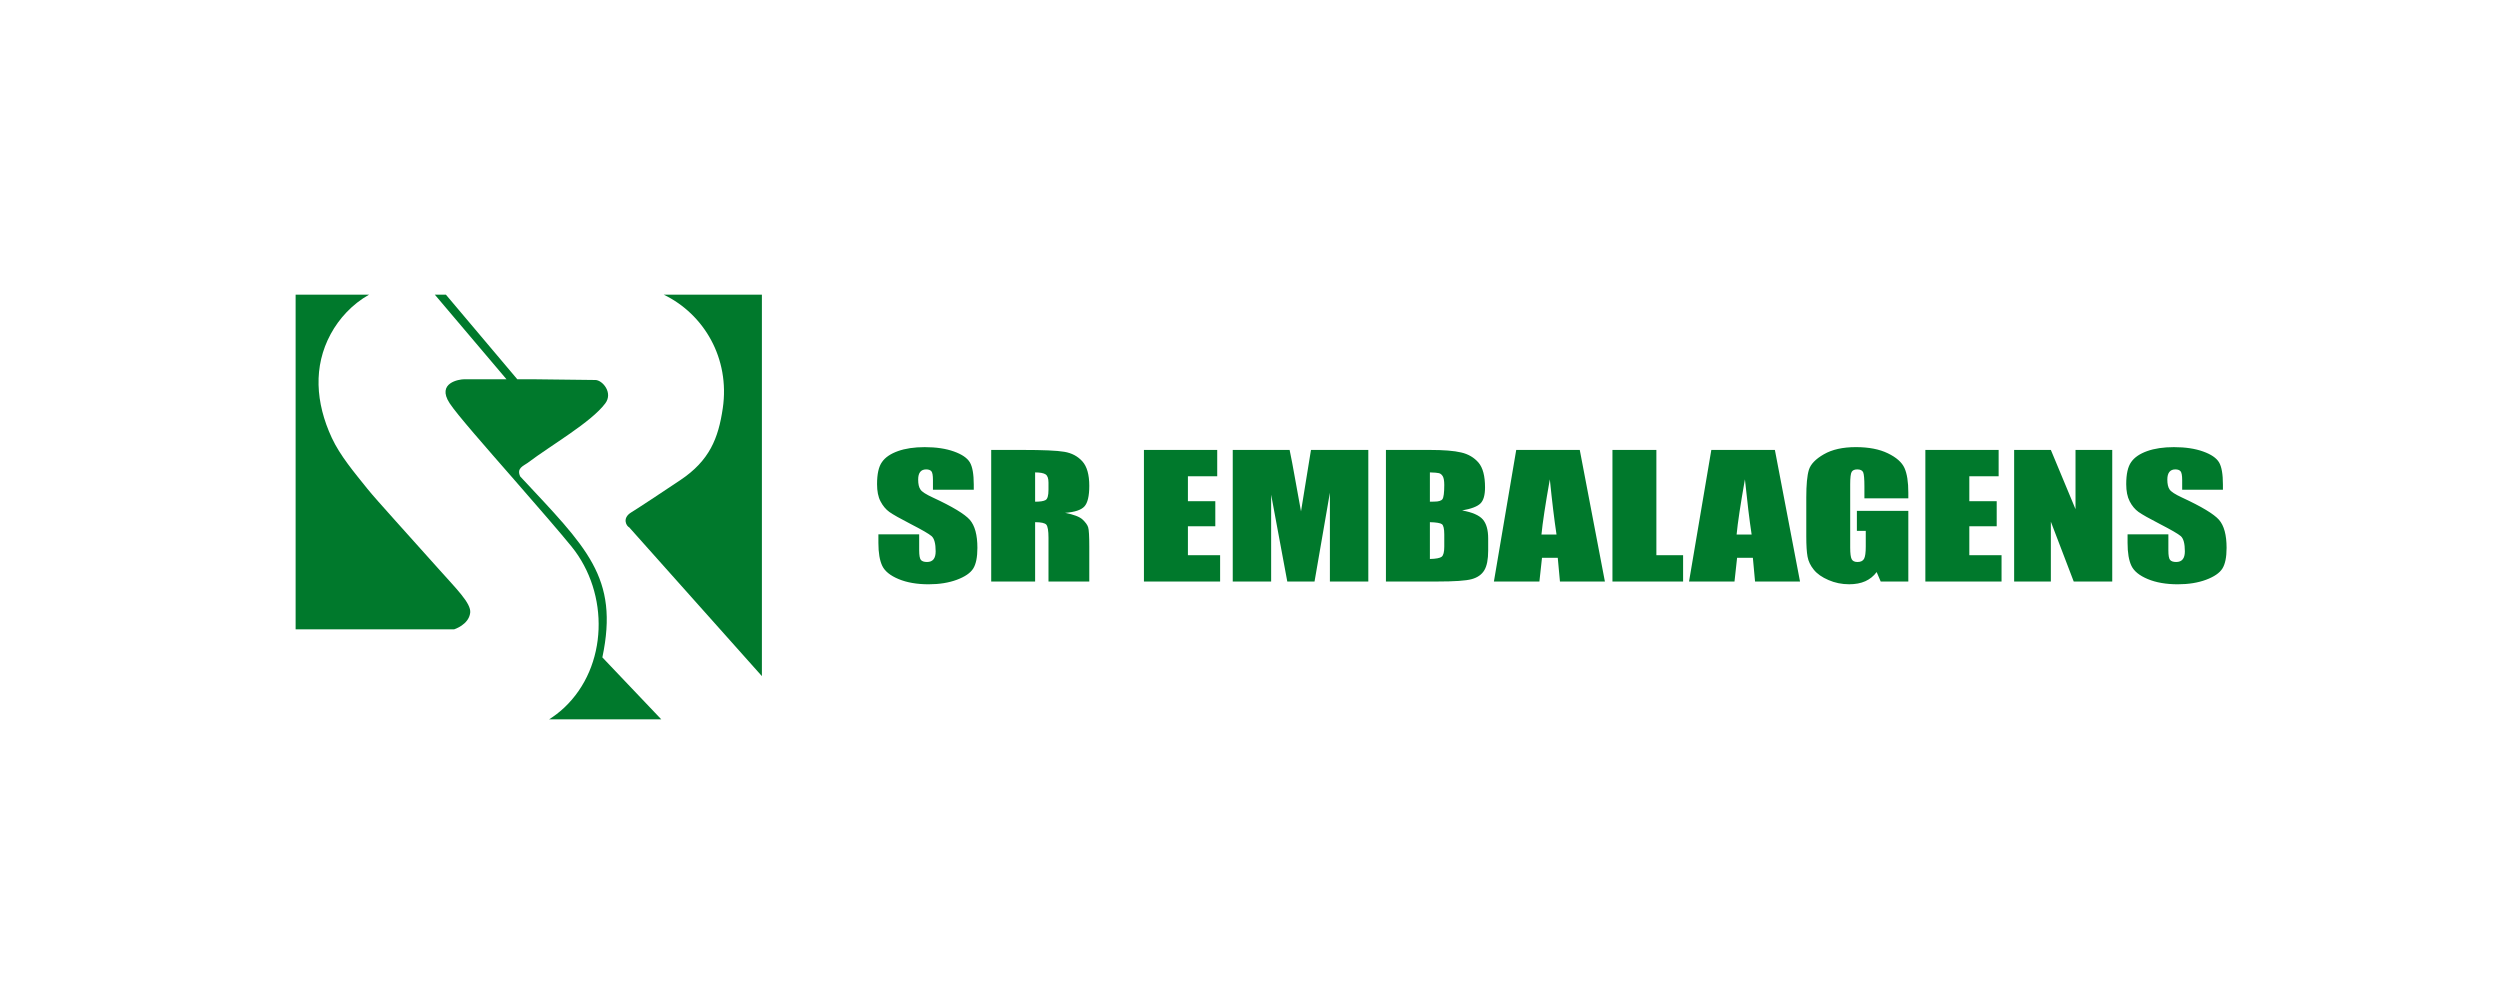
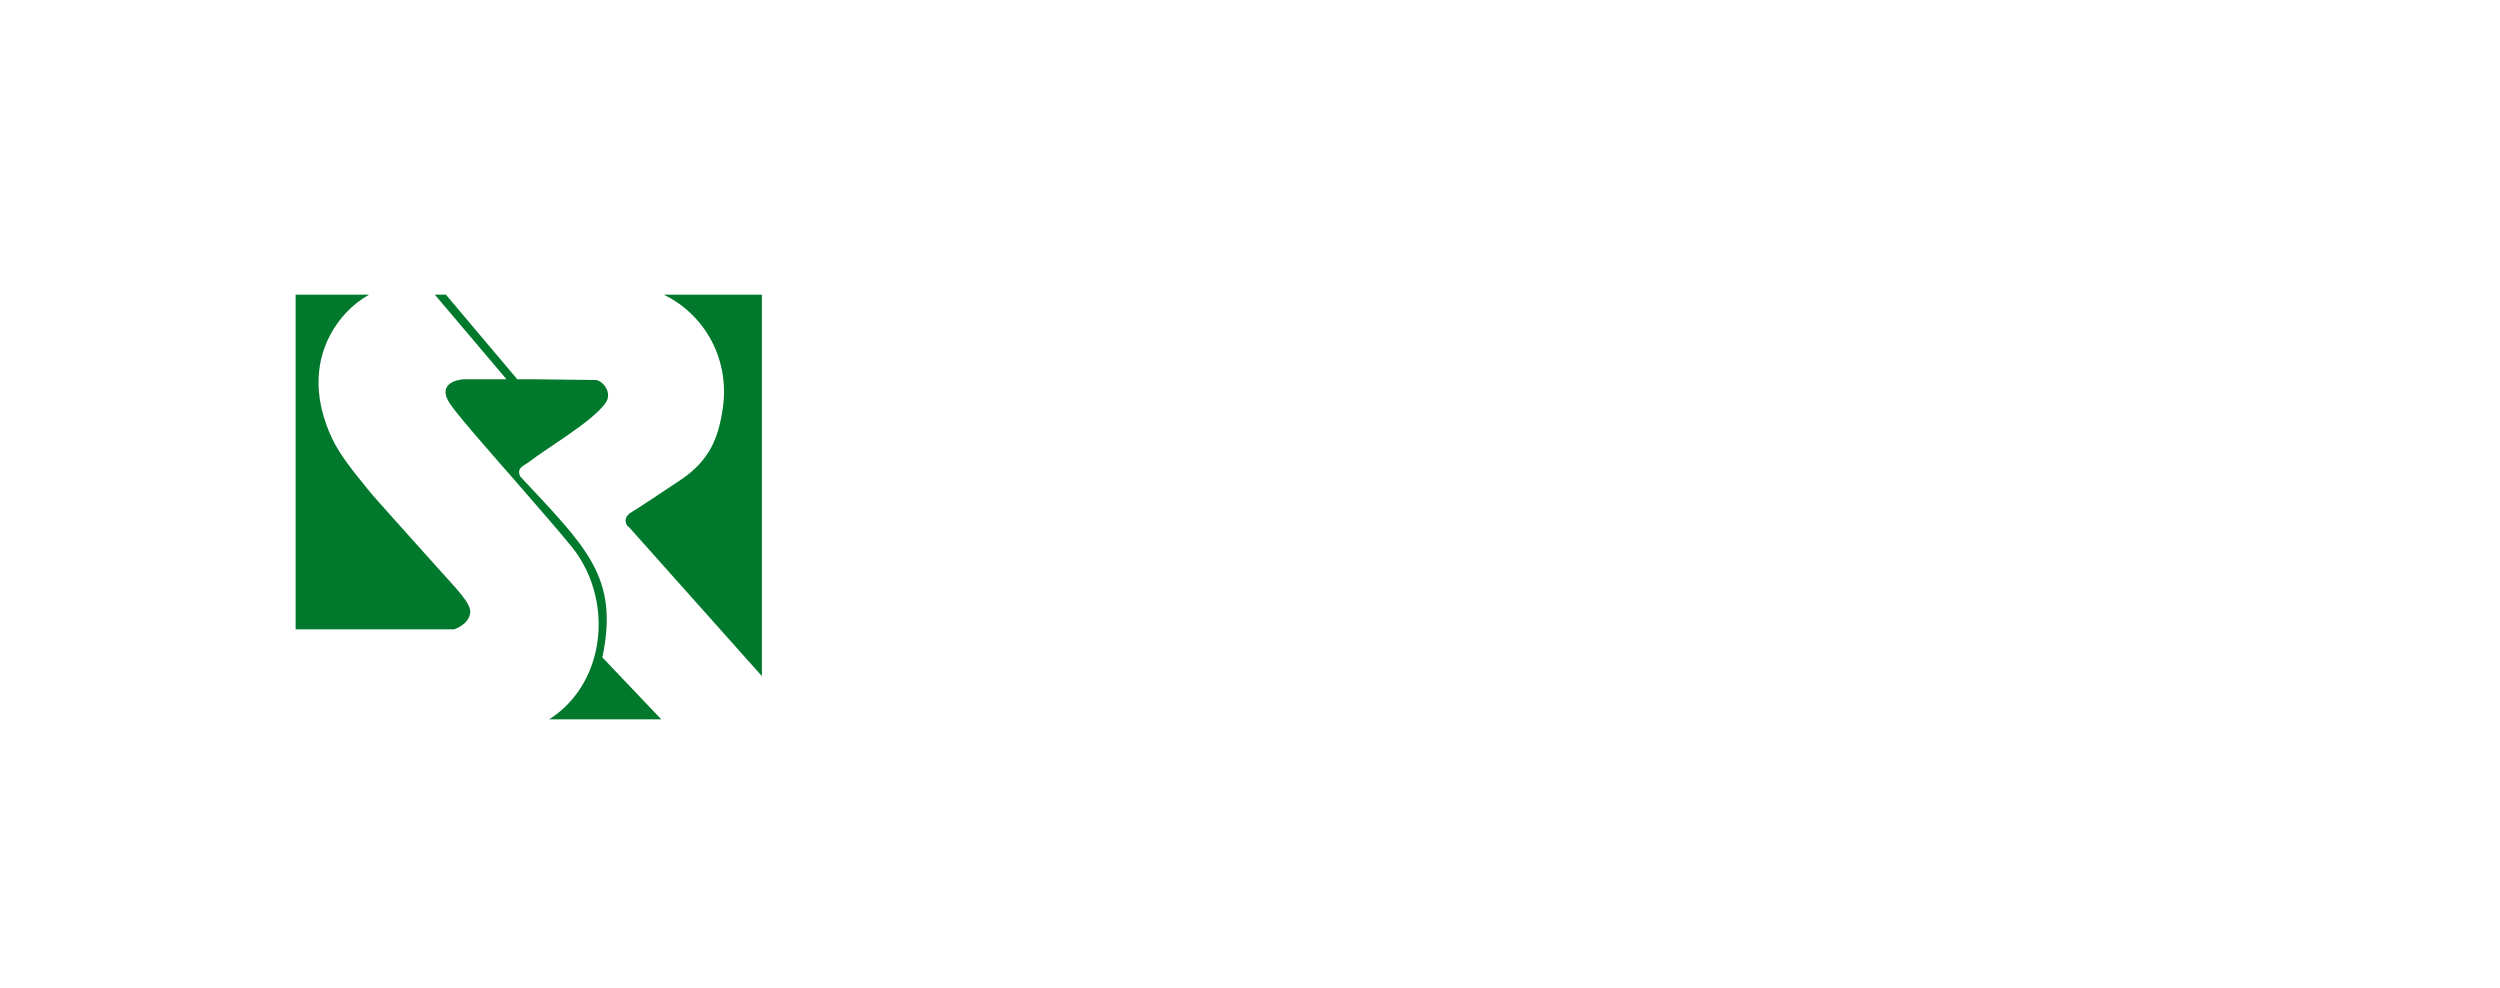
<svg xmlns="http://www.w3.org/2000/svg" version="1.0" id="logos_3_" x="0px" y="0px" width="278.356px" height="110px" viewBox="632.512 963.35 278.356 110" enable-background="new 632.512 963.35 278.356 110" xml:space="preserve">
  <g>
    <g>
-       <path fill="#00792C" d="M880.018,1017.879h-4.537v-1.084c0-0.507-0.063-0.833-0.177-0.971c-0.116-0.138-0.31-0.21-0.587-0.21    c-0.29,0-0.512,0.095-0.662,0.283c-0.149,0.188-0.227,0.47-0.227,0.852c0,0.487,0.082,0.856,0.253,1.103    c0.162,0.245,0.626,0.545,1.385,0.896c2.177,1.008,3.547,1.835,4.115,2.477c0.564,0.647,0.845,1.688,0.845,3.125    c0,1.045-0.159,1.814-0.47,2.308c-0.316,0.496-0.922,0.908-1.817,1.244c-0.9,0.335-1.945,0.504-3.137,0.504    c-1.307,0-2.428-0.194-3.352-0.581c-0.925-0.385-1.533-0.88-1.818-1.474c-0.288-0.599-0.43-1.444-0.43-2.546v-0.958h4.543v1.784    c0,0.548,0.059,0.901,0.187,1.061c0.131,0.154,0.358,0.232,0.679,0.232c0.328,0,0.573-0.099,0.73-0.298    c0.162-0.198,0.24-0.496,0.24-0.887c0-0.863-0.15-1.428-0.454-1.696c-0.311-0.263-1.076-0.702-2.287-1.328    c-1.22-0.627-2.022-1.082-2.421-1.365c-0.392-0.285-0.723-0.679-0.98-1.176c-0.261-0.503-0.387-1.141-0.387-1.917    c0-1.125,0.183-1.946,0.555-2.463c0.36-0.521,0.956-0.923,1.775-1.217c0.823-0.293,1.815-0.442,2.977-0.442    c1.275,0,2.354,0.163,3.245,0.482c0.897,0.319,1.488,0.722,1.781,1.209c0.291,0.484,0.433,1.313,0.433,2.476V1017.879z     M867.694,1013.447v14.652h-4.289l-2.546-6.663v6.663h-4.088v-14.652h4.088l2.746,6.595v-6.595H867.694z M846.886,1013.447h8.159    v2.934h-3.264v2.773h3.049v2.79h-3.049v3.224h3.588v2.932h-8.483V1013.447z M844.989,1018.839h-4.889v-1.332    c0-0.834-0.048-1.363-0.138-1.572c-0.098-0.214-0.313-0.32-0.661-0.32c-0.304,0-0.508,0.093-0.618,0.274    c-0.11,0.183-0.166,0.646-0.166,1.394v7.031c0,0.657,0.056,1.088,0.166,1.297c0.11,0.21,0.322,0.313,0.648,0.313    c0.356,0,0.599-0.118,0.729-0.353c0.129-0.233,0.191-0.692,0.191-1.377v-1.736h-0.989v-2.228h5.727v7.868h-3.075l-0.452-1.054    c-0.334,0.454-0.756,0.791-1.261,1.021c-0.509,0.227-1.106,0.339-1.797,0.339c-0.823,0-1.588-0.157-2.299-0.468    c-0.724-0.31-1.271-0.692-1.641-1.154c-0.372-0.456-0.602-0.938-0.694-1.444c-0.095-0.502-0.142-1.259-0.142-2.266v-4.353    c0-1.397,0.095-2.413,0.287-3.048c0.193-0.636,0.753-1.216,1.672-1.742c0.915-0.528,2.101-0.796,3.562-0.796    c1.431,0,2.622,0.232,3.564,0.69c0.944,0.456,1.565,1.004,1.849,1.637c0.285,0.629,0.427,1.54,0.427,2.744V1018.839z     M827.543,1022.868c-0.251-1.661-0.496-3.709-0.747-6.149c-0.495,2.8-0.804,4.852-0.926,6.149H827.543z M830.132,1013.447    l2.799,14.652h-5.007l-0.243-2.64h-1.757l-0.289,2.64h-5.062l2.482-14.652H830.132z M816.937,1013.447v11.721h2.975v2.932h-7.866    v-14.652H816.937z M805.818,1022.868c-0.251-1.661-0.498-3.709-0.744-6.149c-0.497,2.8-0.809,4.852-0.933,6.149H805.818z     M808.407,1013.447l2.799,14.652h-5.005l-0.243-2.64h-1.756l-0.289,2.64h-5.066l2.485-14.652H808.407z M791.72,1021.49v4.099    c0.685-0.017,1.125-0.101,1.314-0.25c0.188-0.151,0.287-0.526,0.287-1.116v-1.361c0-0.63-0.089-1.01-0.259-1.146    C792.891,1021.586,792.444,1021.508,791.72,1021.49z M791.72,1015.949v3.262c0.206-0.007,0.368-0.01,0.486-0.01    c0.478,0,0.783-0.093,0.914-0.275c0.129-0.183,0.201-0.709,0.201-1.579c0-0.459-0.058-0.78-0.164-0.964    c-0.112-0.187-0.249-0.303-0.423-0.35C792.559,1015.988,792.219,1015.961,791.72,1015.949z M786.824,1013.447h4.88    c1.538,0,2.71,0.091,3.501,0.282c0.797,0.183,1.437,0.564,1.928,1.13c0.486,0.574,0.726,1.492,0.726,2.758    c0,0.856-0.166,1.454-0.513,1.791c-0.345,0.339-1.022,0.599-2.038,0.777c1.128,0.2,1.894,0.534,2.298,0.994    c0.402,0.463,0.603,1.169,0.603,2.12v1.361c0,0.986-0.144,1.717-0.437,2.196c-0.287,0.475-0.755,0.8-1.387,0.976    c-0.635,0.179-1.935,0.267-3.898,0.267h-5.662V1013.447z M784.863,1013.447v14.652h-4.277v-9.893l-1.711,9.893h-3.033    l-1.798-9.669v9.669h-4.275v-14.652h6.332c0.188,0.88,0.379,1.916,0.592,3.111l0.676,3.729l1.111-6.841H784.863z M759.88,1013.447    h8.16v2.934h-3.263v2.773h3.05v2.79h-3.05v3.224h3.585v2.932h-8.482V1013.447z M747.764,1015.949v3.262    c0.554,0,0.936-0.058,1.155-0.178c0.225-0.119,0.334-0.498,0.334-1.146v-0.807c0-0.463-0.107-0.765-0.32-0.911    C748.719,1016.027,748.329,1015.949,747.764,1015.949z M742.875,1013.447h3.461c2.308,0,3.87,0.066,4.684,0.208    c0.821,0.138,1.485,0.491,2.001,1.06c0.516,0.572,0.774,1.48,0.774,2.73c0,1.142-0.184,1.908-0.548,2.3    c-0.359,0.392-1.08,0.627-2.15,0.707c0.971,0.187,1.624,0.436,1.958,0.751c0.328,0.311,0.537,0.599,0.615,0.863    c0.084,0.259,0.125,0.982,0.125,2.166v3.867h-4.542v-4.873c0-0.781-0.082-1.264-0.24-1.457c-0.161-0.183-0.575-0.279-1.249-0.279    v6.609h-4.889V1013.447z M740.934,1017.879h-4.545v-1.084c0-0.507-0.057-0.833-0.172-0.971c-0.116-0.138-0.313-0.21-0.584-0.21    c-0.293,0-0.516,0.095-0.666,0.283c-0.15,0.188-0.224,0.47-0.224,0.852c0,0.487,0.079,0.856,0.253,1.103    c0.156,0.253,0.624,0.545,1.384,0.896c2.17,1.008,3.544,1.835,4.112,2.477c0.564,0.647,0.846,1.688,0.846,3.125    c0,1.045-0.157,1.814-0.469,2.308c-0.314,0.496-0.922,0.908-1.818,1.244c-0.898,0.335-1.942,0.504-3.137,0.504    c-1.309,0-2.426-0.194-3.351-0.581c-0.927-0.385-1.536-0.88-1.819-1.474c-0.285-0.599-0.429-1.444-0.429-2.546v-0.958h4.54v1.784    c0,0.548,0.063,0.901,0.188,1.061c0.132,0.154,0.358,0.232,0.685,0.232c0.324,0,0.566-0.099,0.725-0.298    c0.161-0.198,0.238-0.496,0.238-0.887c0-0.863-0.15-1.428-0.453-1.696c-0.308-0.263-1.073-0.702-2.288-1.328    c-1.216-0.627-2.021-1.082-2.417-1.365c-0.391-0.285-0.724-0.679-0.979-1.176c-0.266-0.501-0.388-1.141-0.388-1.917    c0-1.125,0.179-1.946,0.551-2.463c0.359-0.521,0.955-0.923,1.776-1.217c0.821-0.293,1.814-0.442,2.977-0.442    c1.274,0,2.355,0.163,3.248,0.482c0.896,0.319,1.486,0.722,1.779,1.21c0.289,0.483,0.437,1.312,0.437,2.475V1017.879z" />
-     </g>
+       </g>
    <g>
      <path fill-rule="evenodd" clip-rule="evenodd" fill="#00792C" d="M706.415,996.159h10.928v42.472l-14.773-16.564    c-0.302-0.128-0.825-1.015,0.203-1.653c1.165-0.727,3.174-2.063,5.473-3.597c3.27-2.181,4.252-4.665,4.743-8.021    C713.797,1003.264,710.91,998.333,706.415,996.159 M680.927,996.159h1.234l7.948,9.419l1.719-0.001l6.989,0.083    c0.773,0.019,1.979,1.414,1.09,2.602c-1.592,2.122-5.965,4.602-8.65,6.631c-0.502,0.356-1.238,0.584-0.83,1.498    c7.385,7.921,11.039,11.216,9.154,20.153l6.556,6.895h-12.482c0.56-0.352,1.13-0.778,1.675-1.291    c4.882-4.592,5.056-12.717,0.816-17.949c-1.11-1.371-3.71-4.382-6.395-7.454c-3.138-3.591-6.372-7.266-7.177-8.5    c-1.492-2.29,1.107-2.666,1.598-2.666h4.736L680.927,996.159z M665.426,996.159h8.179c-1.892,1.066-3.347,2.674-4.274,4.388    c-1.948,3.598-1.691,7.639,0.122,11.548c0.928,1.999,2.499,3.845,3.979,5.696c0.953,1.192,4.799,5.398,7.795,8.769    c2.05,2.307,3.768,3.961,3.638,5.02c-0.163,1.342-1.798,1.845-1.798,1.845h-17.64V996.159z" />
    </g>
  </g>
</svg>